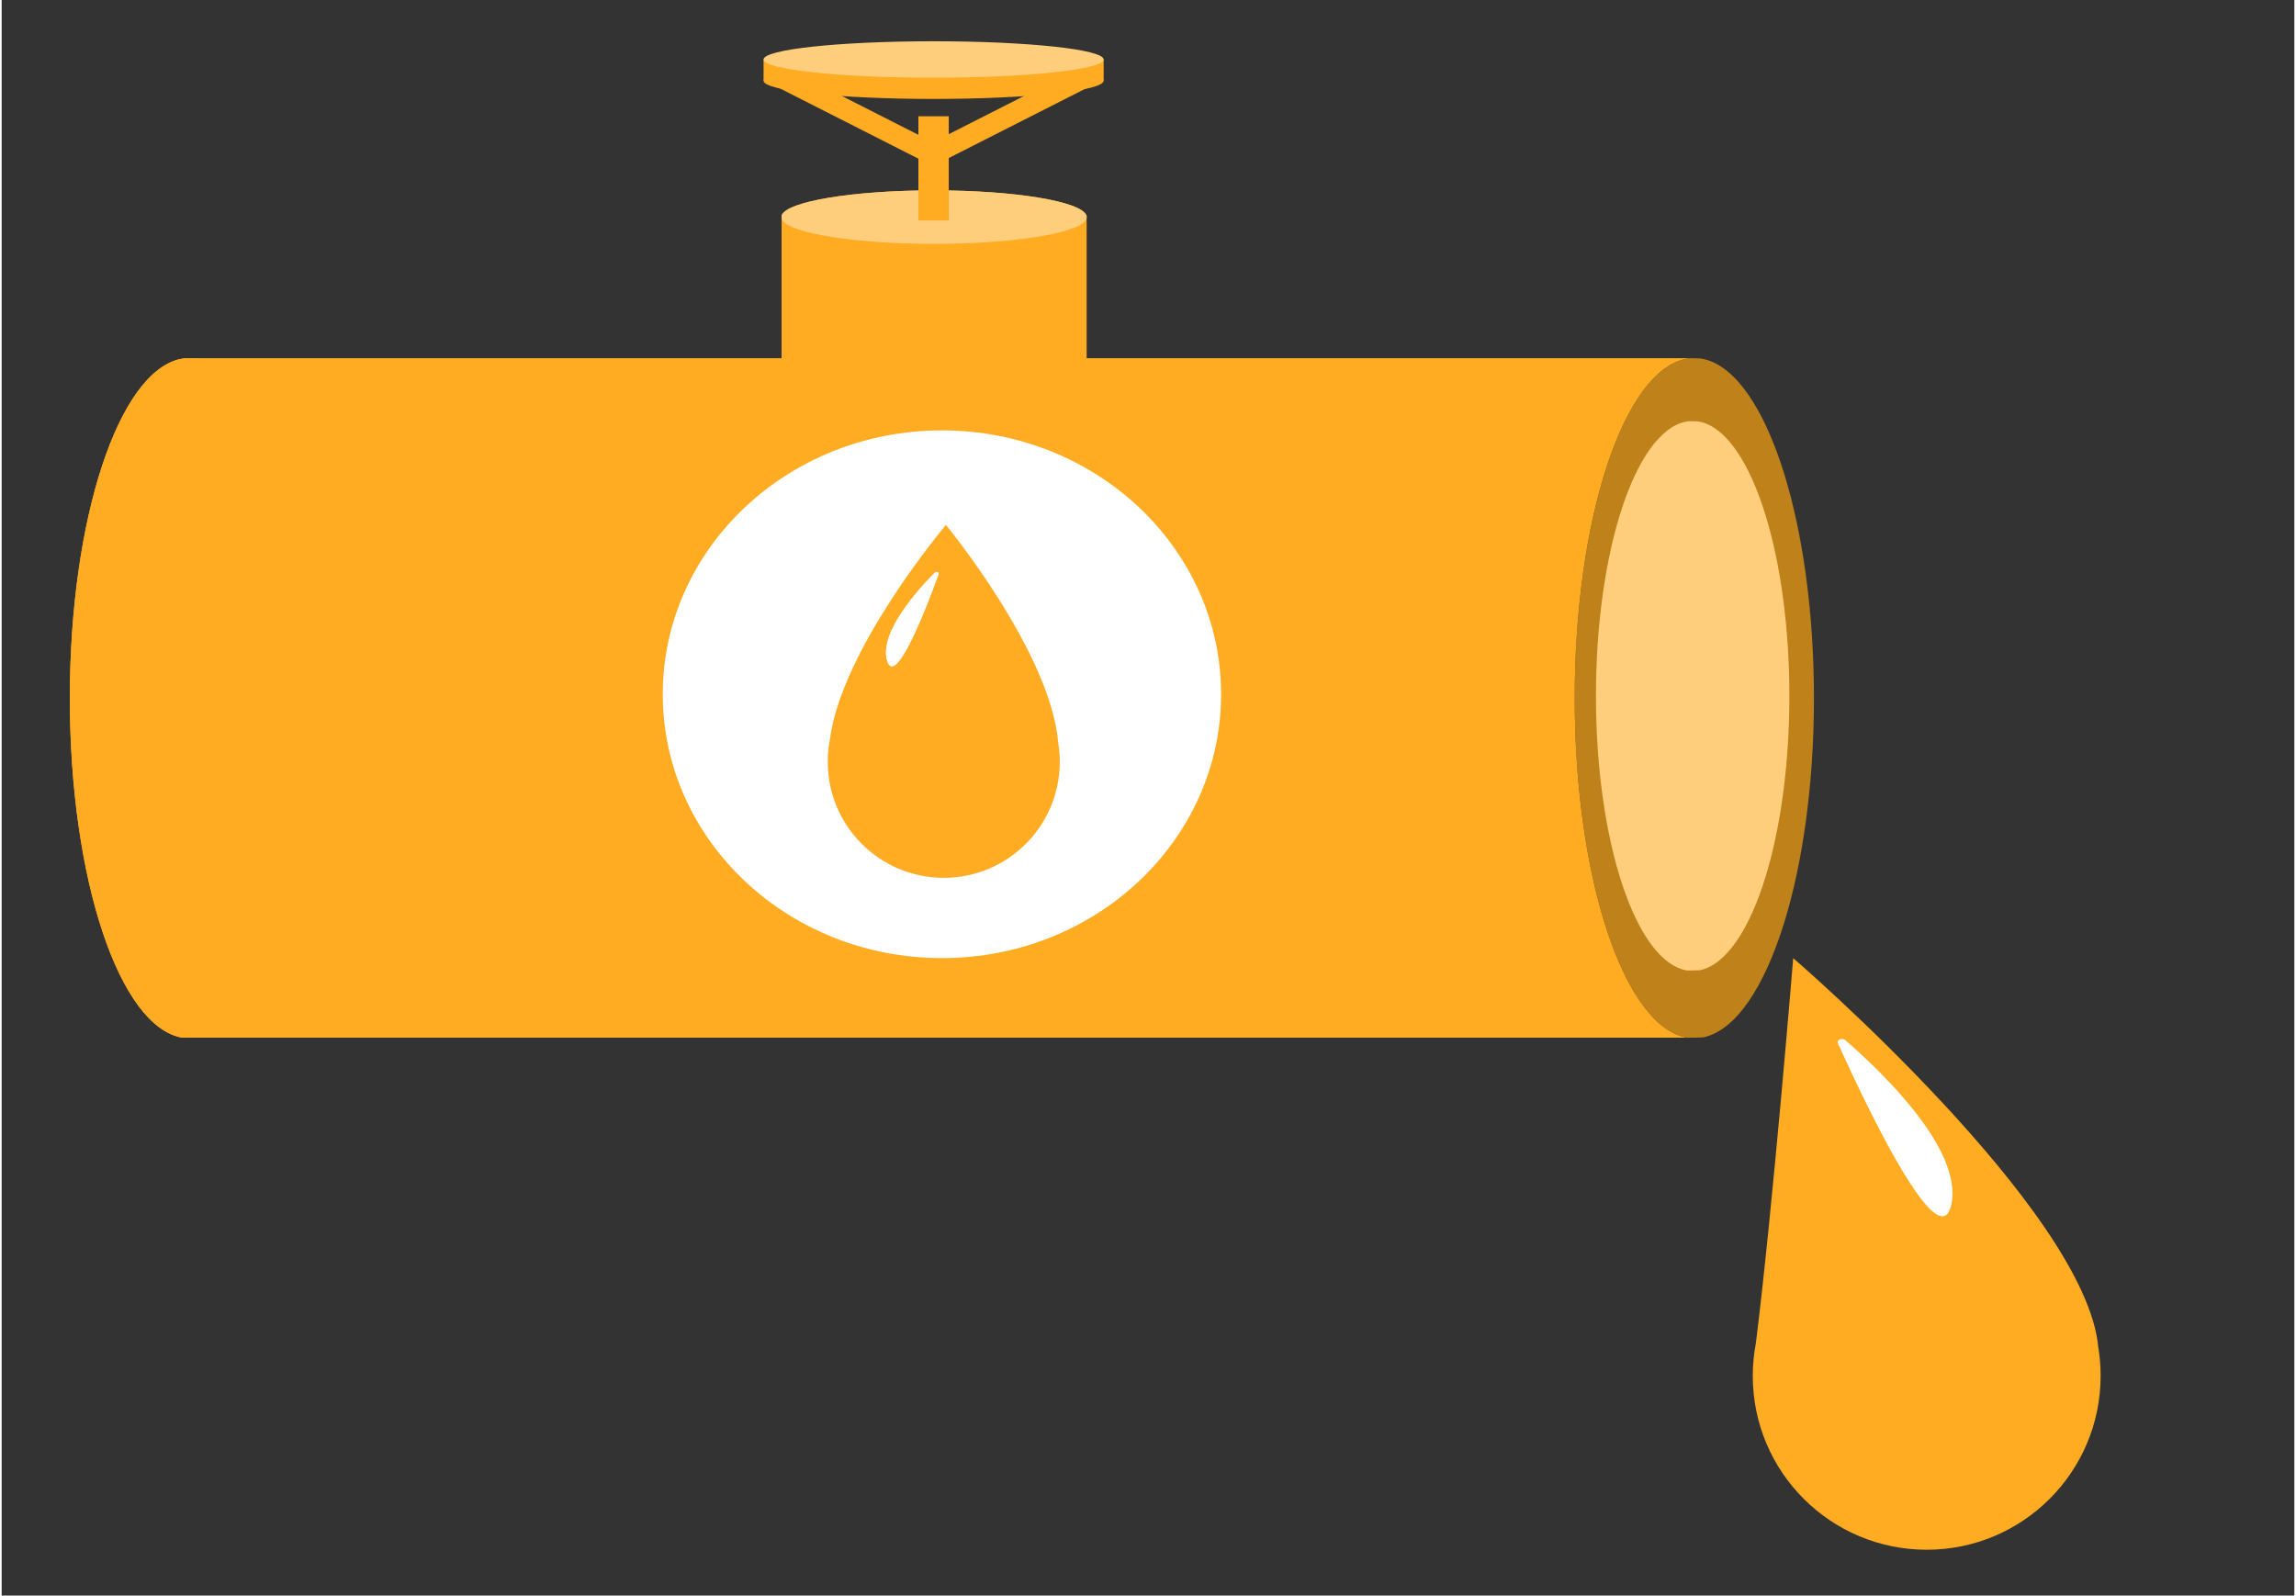
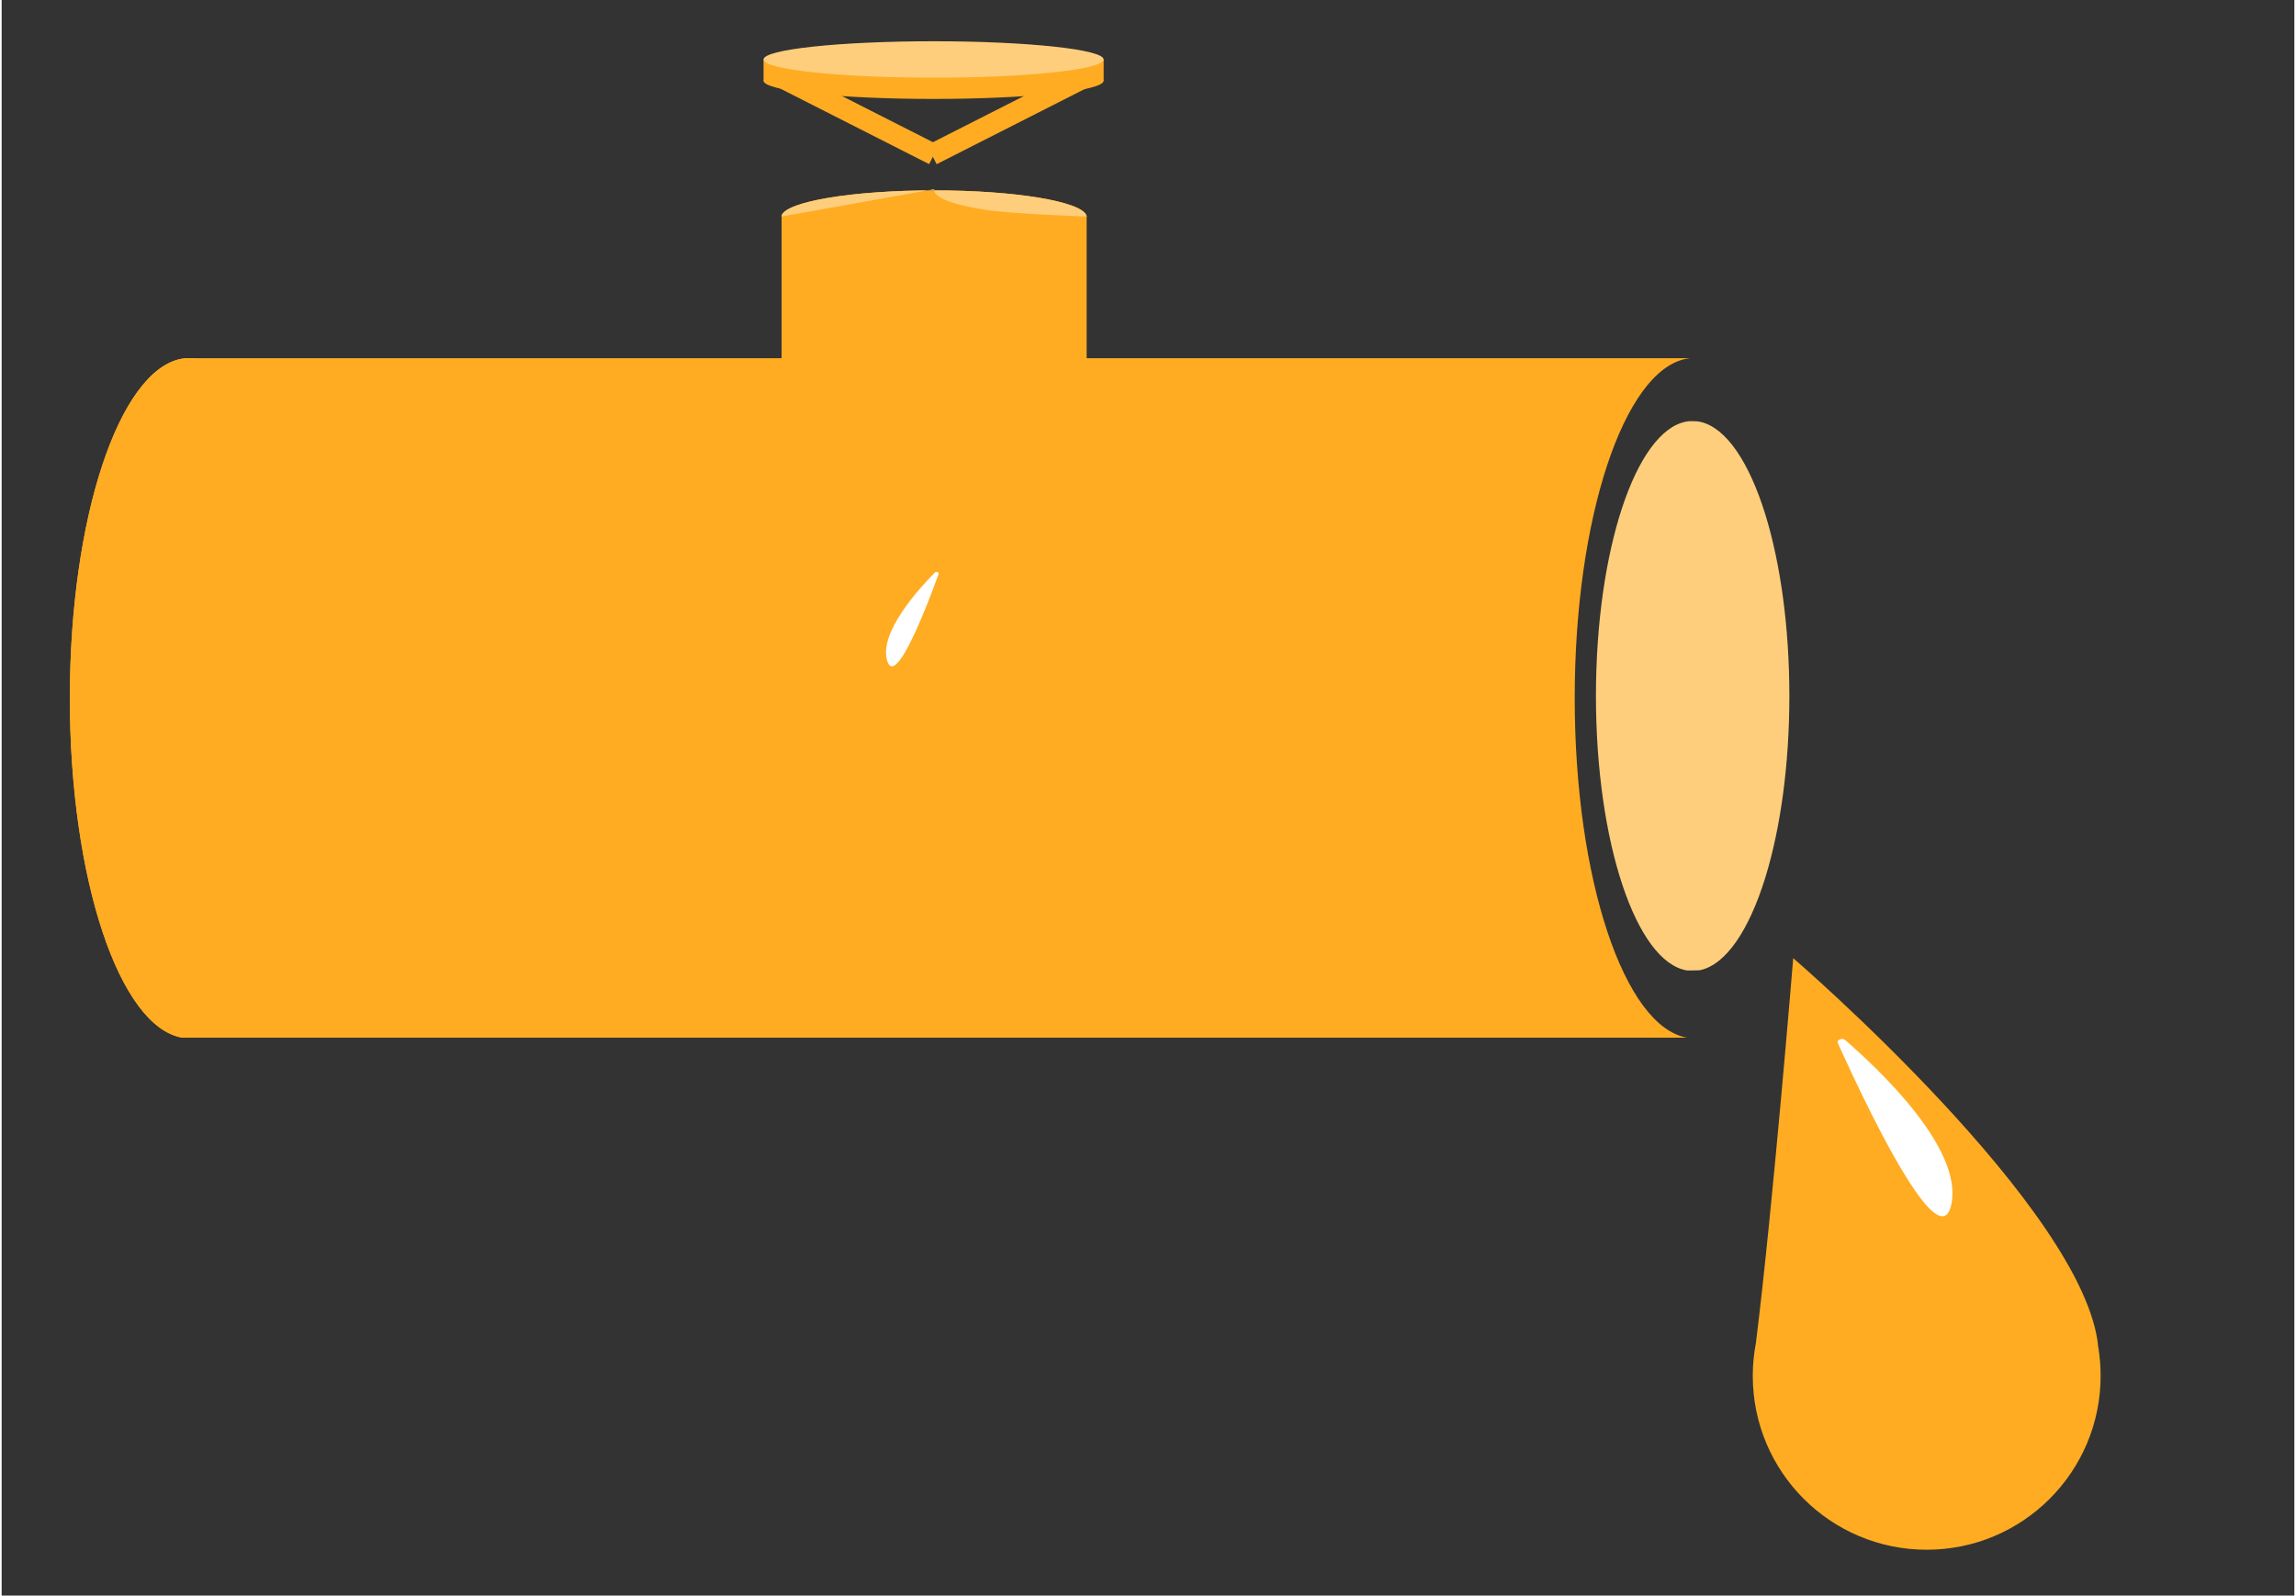
<svg xmlns="http://www.w3.org/2000/svg" id="Ebene_1" data-name="Ebene 1" width="400" height="278" viewBox="0 0 500 348">
  <rect x="0" y="0" width="500" height="348" fill="#333333" stroke="none" />
  <path d="M457.25,294c-2.48-29.87-66.54-85.02-66.54-85.02,0,0-4.42,54.19-8.14,83.96-.44,2.31-.68,4.69-.68,7.14,0,20.95,16.98,37.93,37.93,37.93s37.93-16.98,37.93-37.93c0-2.07-.17-4.11-.48-6.08Z" style="fill: #ffac22;" />
-   <path d="M368.59,226.33h-.99c-13.69-2.28-24.54-34.56-24.54-74.06,0-39.25,10.71-71.38,24.29-74.01,.29-.06,.57-.1,.86-.13h.38c.6,0,1.2,.01,1.78,.04,.31,.04,.63,.09,.92,.17,6.93,1.62,13.1,10.93,17.44,24.94,.01,.04,.03,.08,.04,.12,4.02,13.05,6.46,30.16,6.46,48.88,0,18.72-2.44,35.83-6.46,48.88-.01,.04-.03,.09-.04,.13-4.39,14.19-10.65,23.55-17.7,24.98-.81,.04-1.61,.06-2.45,.06Z" style="fill: #bf8119;" />
  <g>
    <path d="M367.6,226.33H39.41c-13.69-2.28-24.54-34.56-24.54-74.06,0-39.25,10.71-71.38,24.29-74.01,.29-.06,.57-.1,.86-.13H368.21c-.29,.03-.57,.07-.86,.13-13.58,2.63-24.29,34.76-24.29,74.01,0,39.5,10.85,71.78,24.54,74.06Z" style="fill: #ffac22;" />
    <path d="M40.4,226.33h-.99c-13.69-2.28-24.54-34.56-24.54-74.06,0-39.25,10.71-71.38,24.29-74.01,.29-.06,.57-.1,.86-.13h.38c.6,0,1.2,.01,1.78,.04,.31,.04,.63,.09,.92,.17,6.93,1.62,13.1,10.93,17.44,24.94,.01,.04,.03,.08,.04,.12,4.02,13.05,6.46,30.16,6.46,48.88,0,18.72-2.44,35.83-6.46,48.88-.01,.04-.03,.09-.04,.13-4.39,14.19-10.65,23.55-17.7,24.98-.81,.04-1.61,.06-2.45,.06Z" style="fill: #ffac22;" />
  </g>
  <g>
    <path d="M170.09,120.46V47.01c1.02-3.06,15.52-5.49,33.25-5.49,17.62,0,32.04,2.4,33.22,5.44,.03,.06,.04,.13,.06,.19V120.6c-.01-.06-.03-.13-.06-.19-1.18-3.04-15.61-5.44-33.22-5.44-17.73,0-32.22,2.43-33.25,5.49Z" style="fill: #ffac22;" />
-     <path d="M170.09,47.23v-.22c1.02-3.06,15.52-5.49,33.25-5.49,17.62,0,32.04,2.4,33.22,5.44,.03,.06,.04,.13,.06,.19v.08c0,.13,0,.27-.02,.4-.02,.07-.04,.14-.07,.21-.73,1.55-4.9,2.93-11.19,3.9-.02,0-.04,0-.06,0-5.86,.9-13.54,1.45-21.94,1.45s-16.09-.55-21.94-1.45c-.02,0-.04,0-.06,0-6.37-.98-10.57-2.38-11.22-3.96-.02-.18-.03-.36-.03-.55Z" style="fill: #ffce7c;" />
+     <path d="M170.09,47.23v-.22c1.02-3.06,15.52-5.49,33.25-5.49,17.62,0,32.04,2.4,33.22,5.44,.03,.06,.04,.13,.06,.19v.08s-16.09-.55-21.94-1.45c-.02,0-.04,0-.06,0-6.37-.98-10.57-2.38-11.22-3.96-.02-.18-.03-.36-.03-.55Z" style="fill: #ffce7c;" />
  </g>
  <path d="M368.33,211.66h-.8c-11.07-1.84-19.84-27.94-19.84-59.87,0-31.73,8.65-57.71,19.64-59.83,.23-.05,.46-.08,.69-.1h.31c.48,0,.97,0,1.44,.03,.25,.03,.51,.08,.75,.13,5.6,1.31,10.59,8.83,14.1,20.16,.01,.03,.02,.07,.03,.1,3.25,10.55,5.22,24.38,5.22,39.52,0,15.14-1.97,28.97-5.22,39.52-.01,.03-.02,.07-.03,.1-3.55,11.47-8.61,19.04-14.31,20.2-.65,.03-1.31,.05-1.98,.05Z" style="fill: #ffce7c;" />
-   <rect x="199.93" y="25.36" width="6.62" height="22.72" style="fill: #ffac22;" />
  <ellipse cx="203.24" cy="17.61" rx="37.08" ry="3.97" style="fill: #ffac22;" />
  <rect x="166.16" y="12.97" width="74.17" height="4.64" style="fill: #ffac22;" />
  <rect x="183.05" y="4.49" width="4.64" height="40.27" transform="translate(79.51 178.77) rotate(-63.09)" style="fill: #ffac22;" />
  <rect x="200.67" y="22.3" width="40.27" height="4.64" transform="translate(12.77 102.61) rotate(-26.91)" style="fill: #ffac22;" />
  <path d="M400.44,227.49c3.14,6.98,10.88,23.67,16.96,32.36,3.7,5.29,6.78,7.59,7.8,2.84,.01-.04,.01-.07,.02-.12,2.44-12.12-15.77-29.32-23.18-35.73-.64-.55-1.92-.02-1.61,.65Z" style="fill: #fff;" />
  <g>
-     <ellipse cx="205.06" cy="151.42" rx="60.88" ry="57.55" style="fill: #fff;" />
    <path d="M230.44,162.11c-1.66-19.93-24.51-47.62-24.51-47.62,0,0-22.83,27.04-25.32,46.91-.3,1.54-.45,3.13-.45,4.76,0,13.98,11.32,25.3,25.3,25.3s25.3-11.32,25.3-25.3c0-1.38-.11-2.74-.32-4.06Zm-26.1-36.94c-1.33,3.68-4.62,12.49-7.37,17.16-1.68,2.84-3.16,4.14-3.86,1.75,0-.02,0-.03-.02-.06-1.72-6.08,6.88-15.56,10.41-19.12,.31-.31,.98-.09,.85,.27Z" style="fill: #ffac22;" />
    <path d="M204.34,125.17c-1.33,3.68-4.62,12.49-7.37,17.16-1.68,2.84-3.16,4.14-3.86,1.75,0-.02,0-.03-.02-.06-1.72-6.08,6.88-15.56,10.41-19.12,.31-.31,.98-.09,.85,.27Z" style="fill: #fff;" />
  </g>
  <ellipse cx="203.24" cy="12.97" rx="37.08" ry="3.97" style="fill: #ffce7c;" />
</svg>